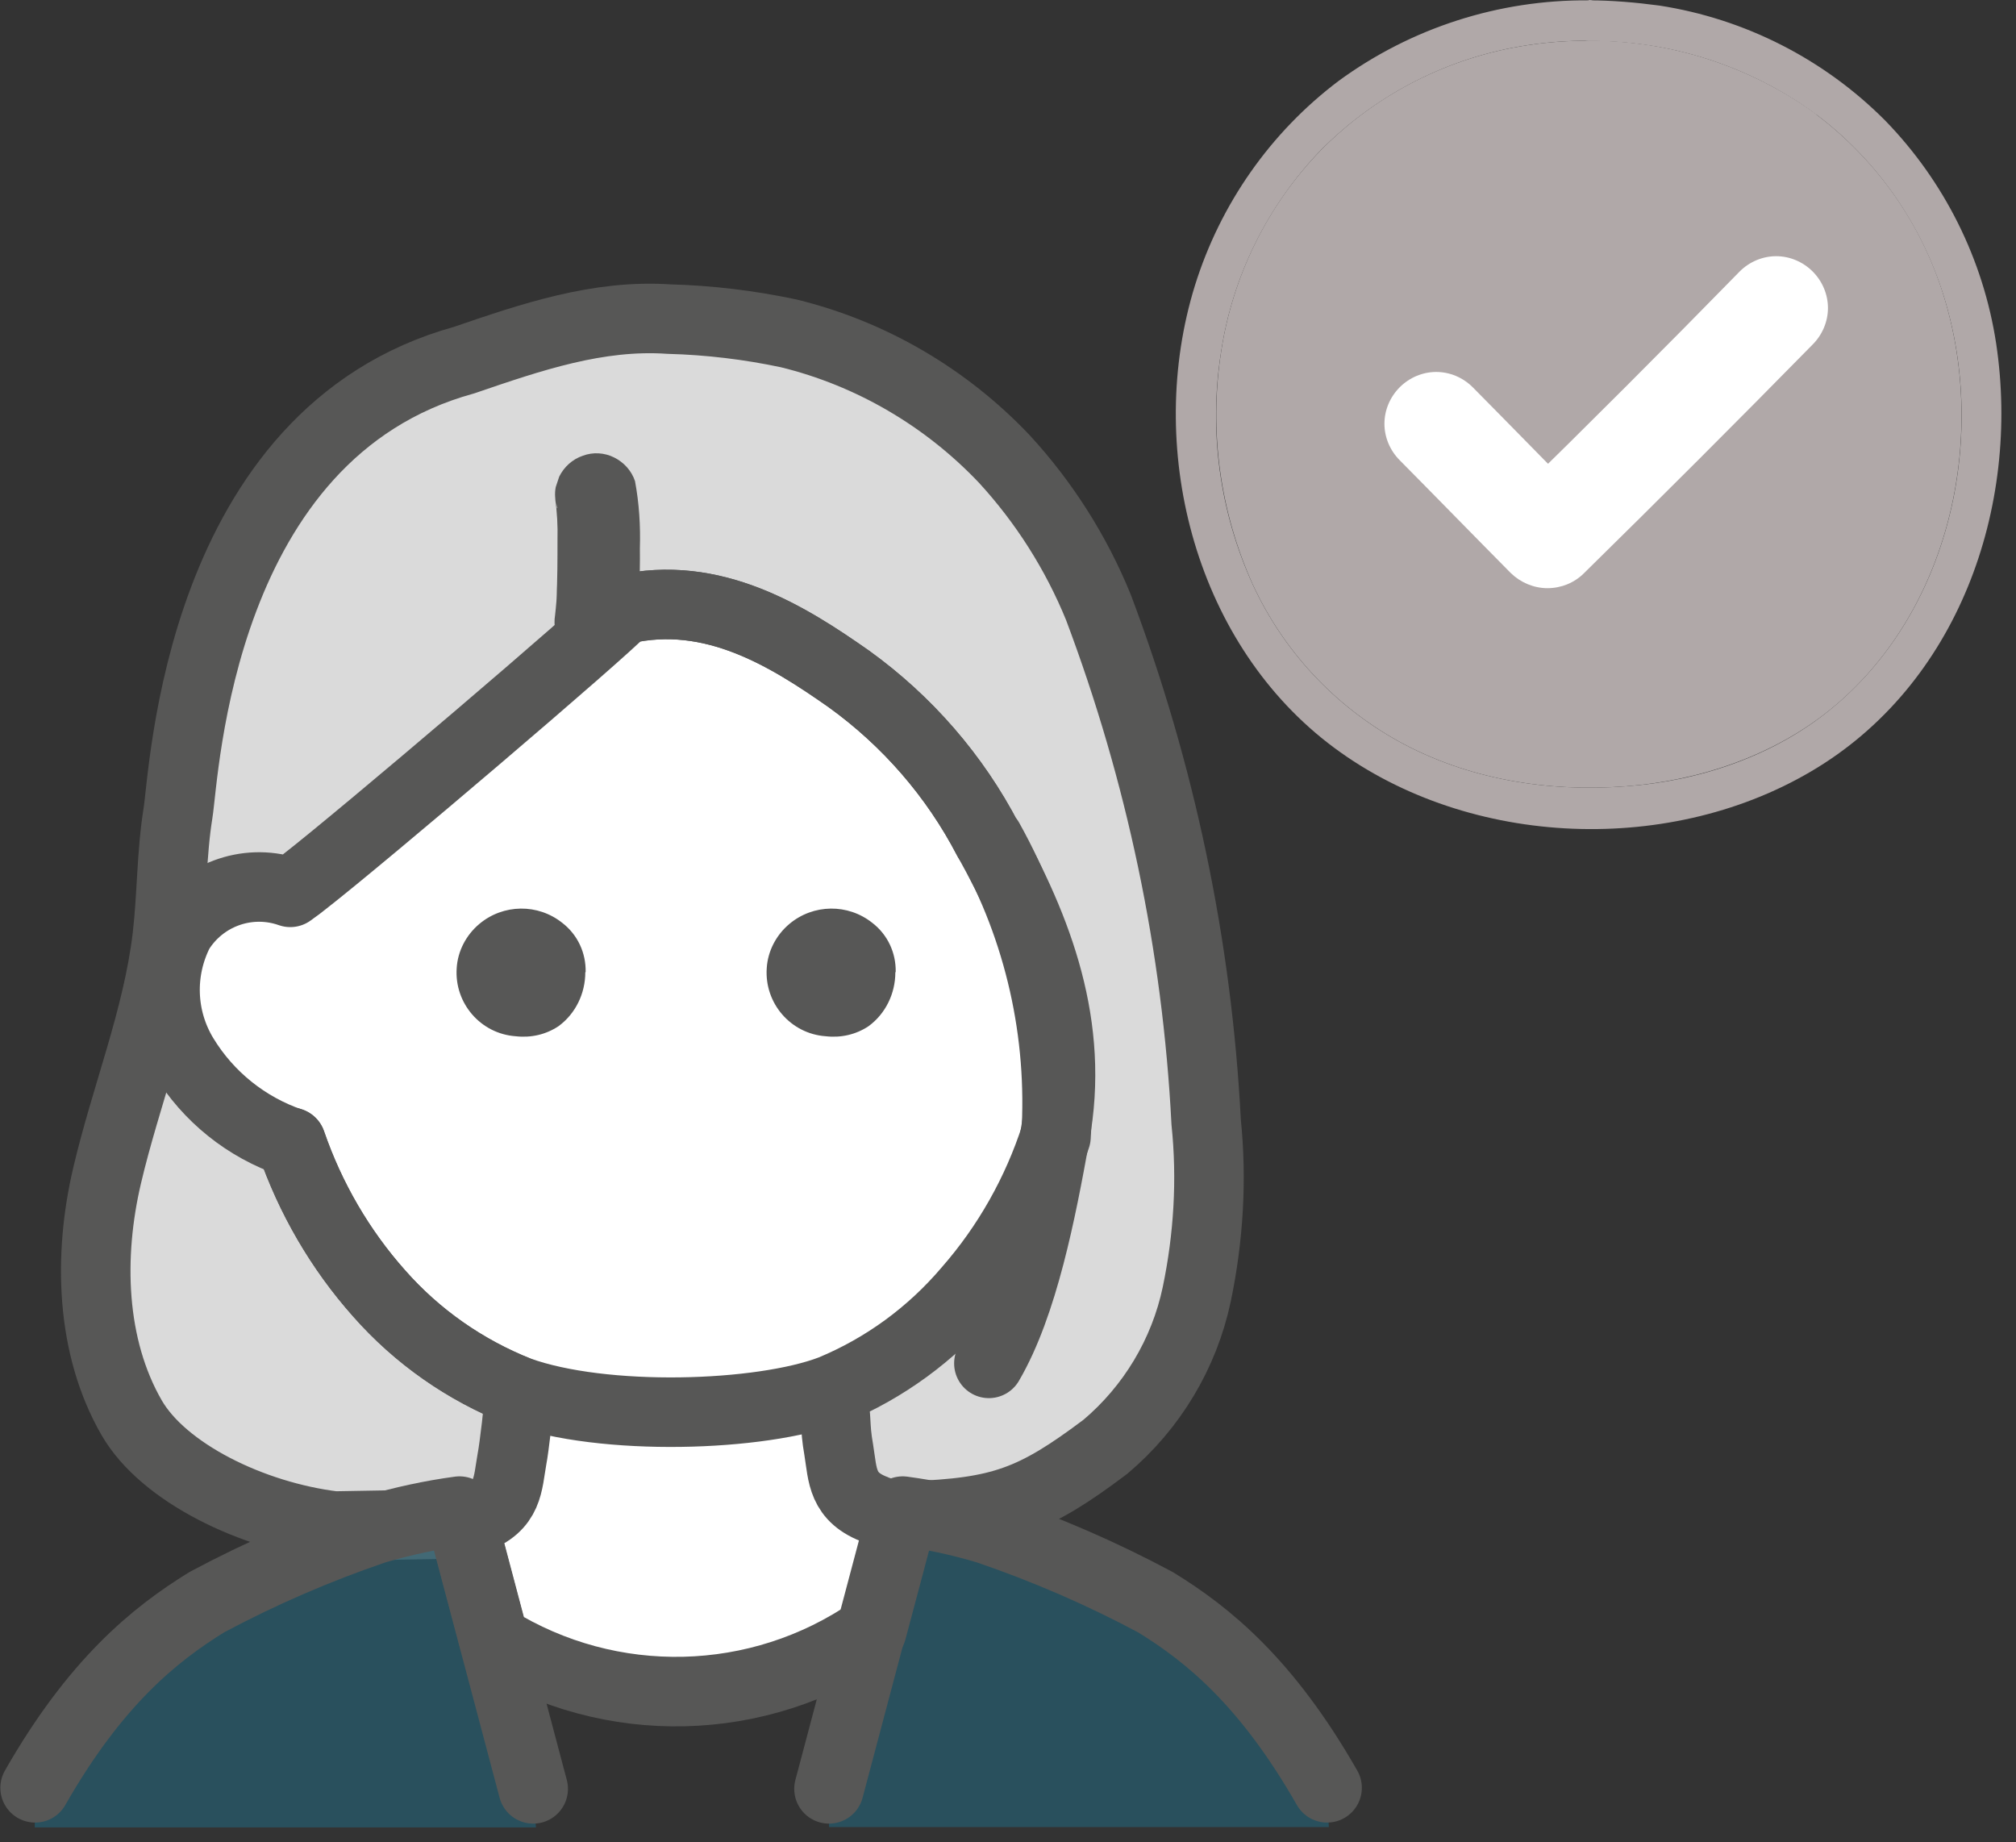
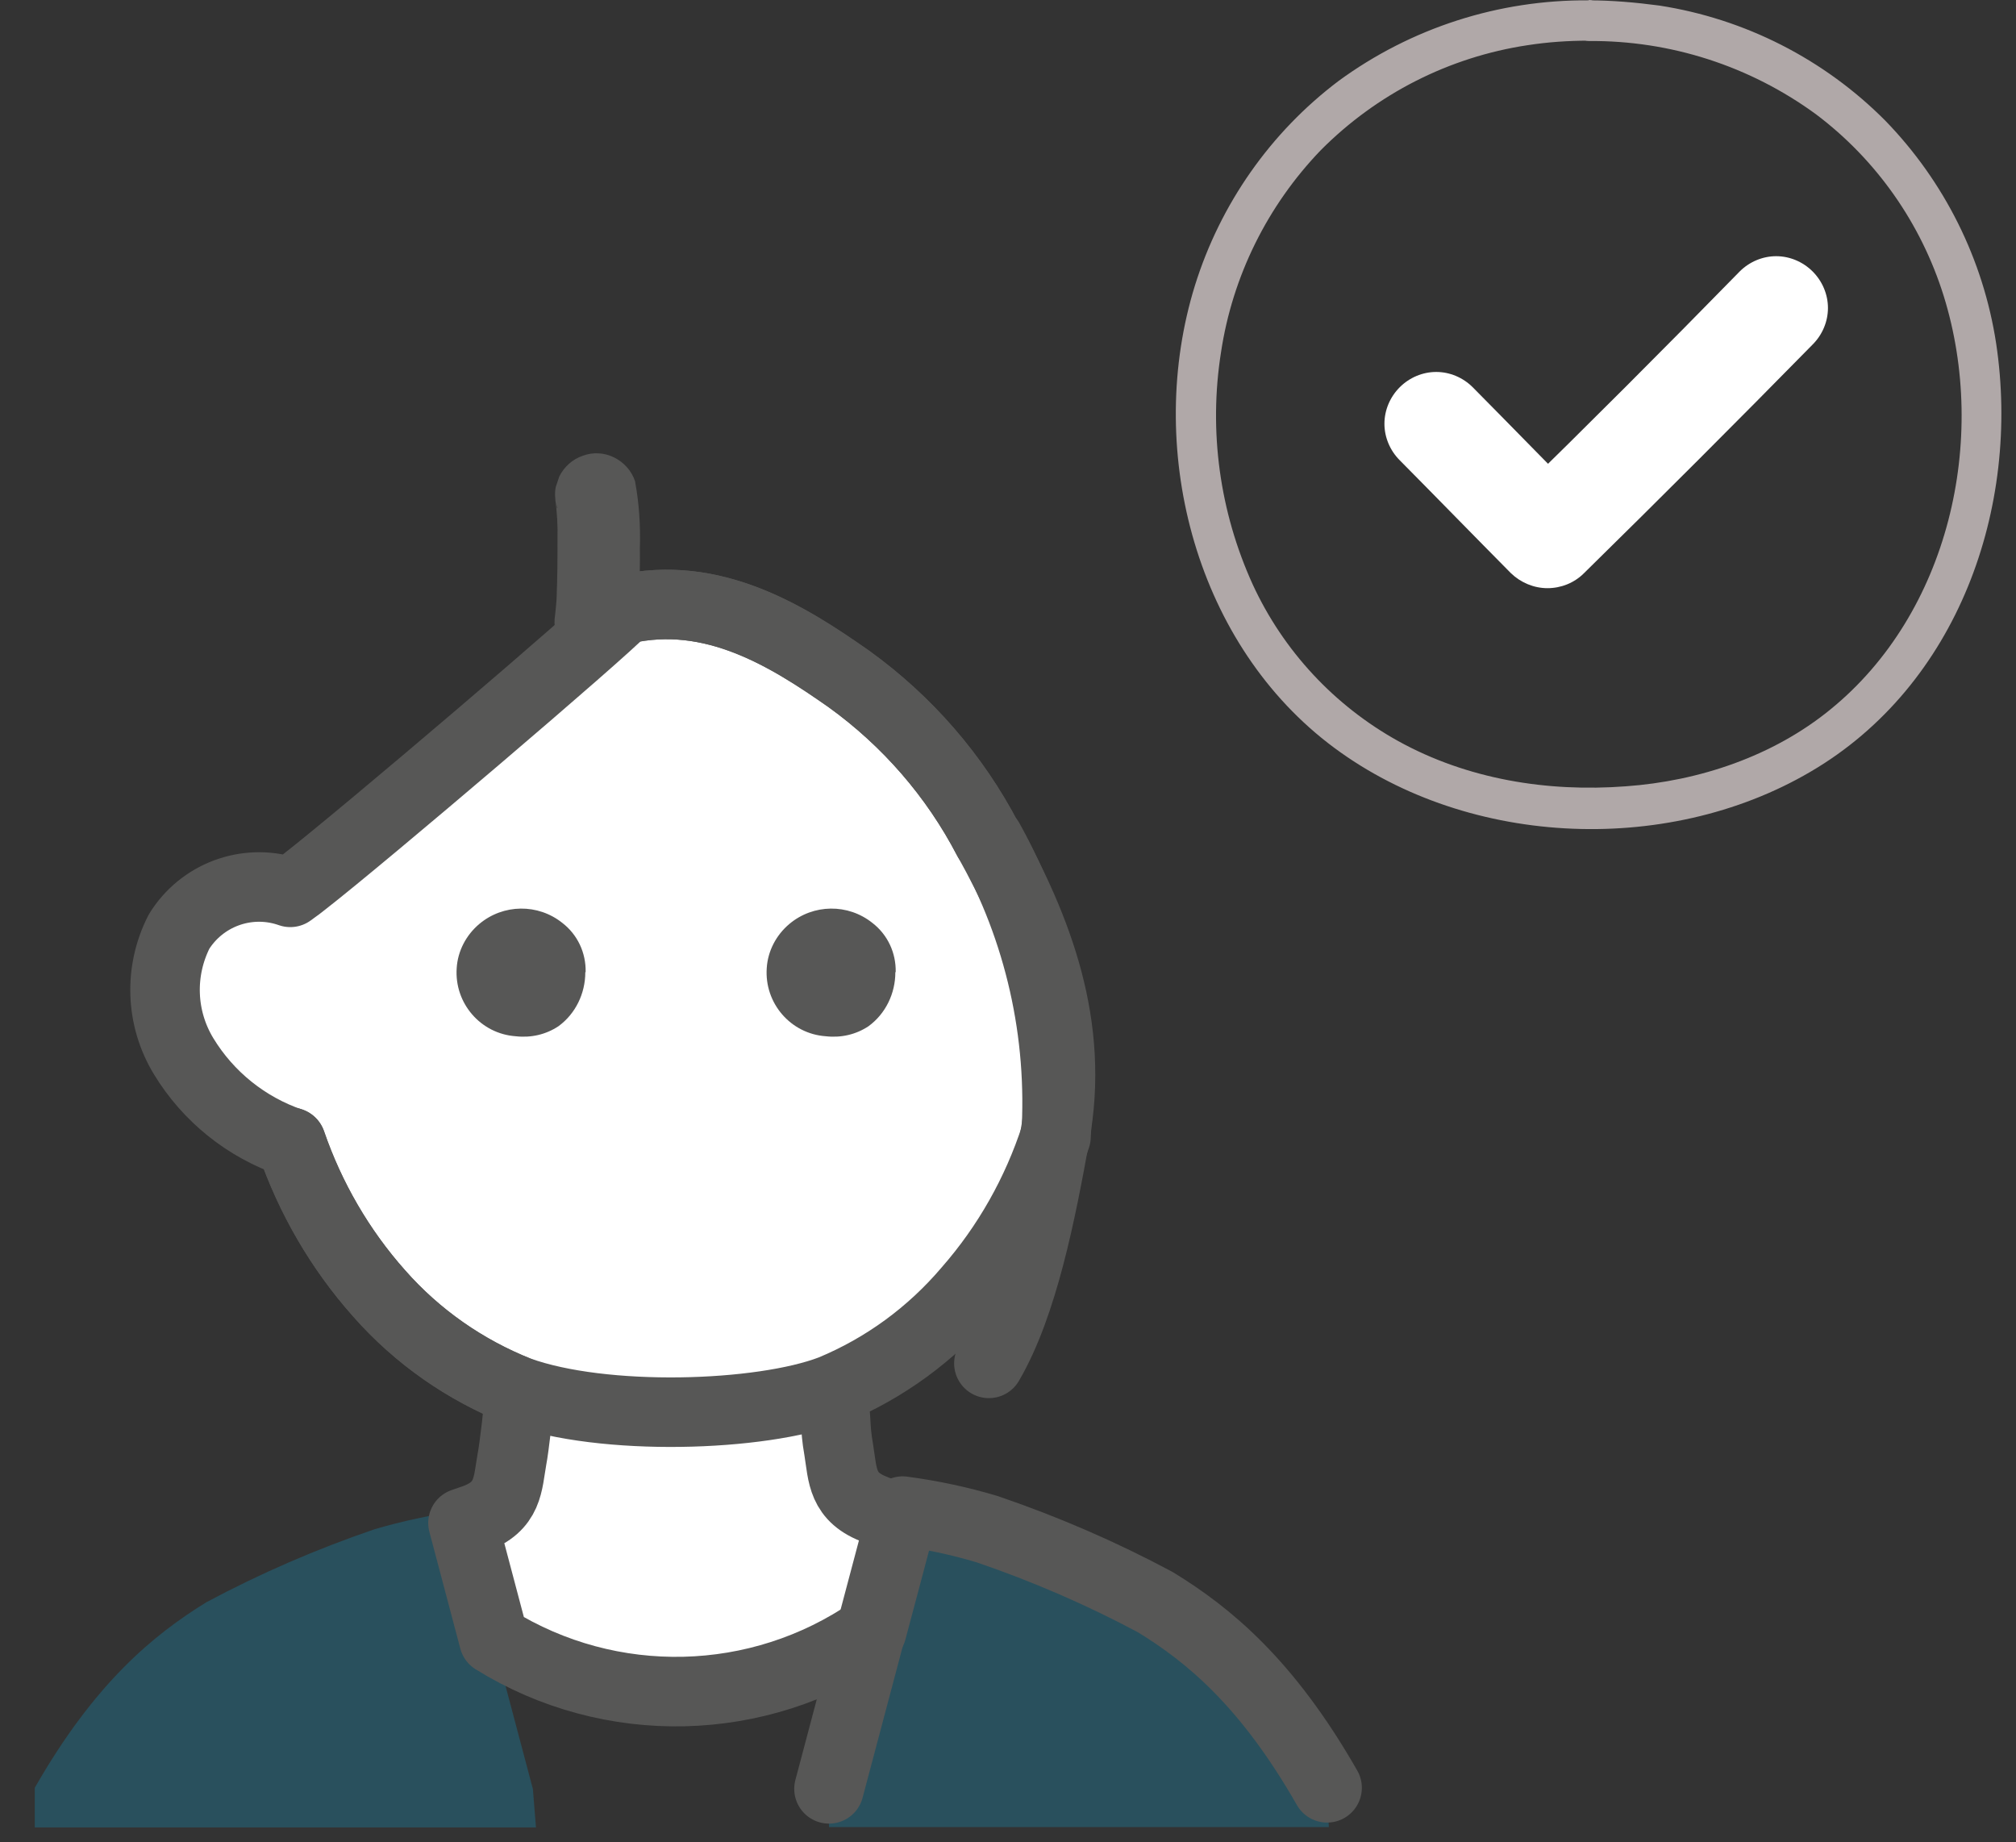
<svg xmlns="http://www.w3.org/2000/svg" width="58" height="53" viewBox="0 0 58 53" fill="none">
  <rect x="0" y="0" width="58" height="53" fill="#333333" stroke="none" />
-   <path d="M26.161 43.61C28.801 43.52 29.741 43.17 31.801 41.62C33.141 40.49 34.071 38.94 34.431 37.23C34.771 35.6 34.871 33.93 34.701 32.28C34.441 27.21 33.391 22.22 31.601 17.47C30.961 15.9 30.041 14.45 28.891 13.2C27.211 11.43 25.061 10.17 22.691 9.59C21.561 9.35 20.401 9.21 19.251 9.18C17.201 9.04 15.281 9.7 13.351 10.36C5.701 12.47 5.311 22.22 5.121 23.39C4.931 24.57 4.951 25.77 4.811 26.96C4.531 29.3 3.621 31.52 3.081 33.82C2.541 36.12 2.601 38.73 3.791 40.79C4.701 42.36 7.241 43.61 9.621 43.9L26.171 43.61H26.161Z" fill="#DADADA" stroke="#575756" stroke-width="2" stroke-miterlimit="10" />
  <path d="M28.421 24.15C27.471 22.32 26.101 20.74 24.421 19.53C22.68 18.31 20.511 16.94 17.941 17.53C17.27 18.24 10.46 24.04 8.751 25.37C8.63 25.47 8.53 25.54 8.46 25.59L8.351 25.67L8.261 25.64C7.08 25.27 5.801 25.75 5.151 26.8C4.571 27.94 4.62 29.29 5.28 30.38C5.99 31.55 7.09 32.43 8.38 32.87C8.931 34.47 9.79 35.95 10.911 37.21C12.011 38.46 13.39 39.42 14.931 40.03C14.931 40.09 14.941 40.14 14.941 40.14C14.941 40.39 14.79 41.67 14.73 41.97C14.601 42.69 14.64 43.34 13.64 43.7C13.611 43.71 13.47 43.76 13.32 43.81L14.21 47.17C17.561 49.25 21.831 49.15 25.081 46.91C25.451 45.52 25.8 44.22 25.93 43.71C25.601 43.58 25.261 43.45 25.221 43.44C24.21 43.08 24.25 42.44 24.131 41.71C24 40.97 24.09 40.84 23.941 40.08V40C25.46 39.37 26.8 38.39 27.87 37.13C29 35.84 29.851 34.33 30.381 32.7C30.57 29.73 29.901 26.76 28.451 24.16L28.421 24.15Z" fill="white" />
  <path d="M25.759 27.97C25.759 28.58 25.479 29.16 24.989 29.52C24.629 29.76 24.199 29.86 23.759 29.81C22.749 29.74 21.989 28.86 22.059 27.85C22.089 27.36 22.329 26.9 22.709 26.58C23.399 26 24.399 25.99 25.099 26.55C25.539 26.89 25.779 27.41 25.769 27.96L25.759 27.97Z" fill="#575756" />
  <path d="M16.839 27.97C16.839 28.58 16.559 29.16 16.069 29.52C15.709 29.76 15.279 29.86 14.839 29.81C13.829 29.74 13.069 28.86 13.139 27.85C13.169 27.36 13.409 26.9 13.789 26.58C14.479 26 15.479 25.99 16.179 26.55C16.619 26.89 16.859 27.41 16.849 27.96L16.839 27.97Z" fill="#575756" />
  <path d="M38.18 51.43C36.45 48.4 34.76 47.02 33.24 46.09C31.69 45.26 30.07 44.56 28.4 43.99C27.6 43.75 26.79 43.58 25.97 43.47L23.85 51.46V52.56H38.23L38.18 51.44V51.43Z" fill="#1394BE" fill-opacity="0.3" />
  <path d="M16.029 14.61V14.63L15.969 14.33C16.029 14.73 16.049 15.13 16.039 15.53C16.039 16.1 16.039 16.67 16.009 17.24L16.029 16.93C16.019 17.19 15.999 17.44 15.969 17.7C15.919 18 15.989 18.31 16.149 18.57C16.509 19.11 17.249 19.26 17.789 18.9C18.049 18.72 18.239 18.45 18.299 18.13C18.379 17.35 18.419 16.57 18.409 15.78C18.429 15.13 18.389 14.48 18.269 13.84C18.169 13.54 17.949 13.3 17.669 13.16C17.389 13.02 17.059 13 16.769 13.11C16.469 13.21 16.229 13.43 16.089 13.71L15.989 14.01C15.949 14.21 15.969 14.42 16.039 14.61H16.029Z" fill="#575756" />
  <path d="M15.33 51.46L13.21 43.47C12.39 43.58 11.57 43.76 10.78 43.99C9.11 44.56 7.49 45.26 5.94 46.09C4.43 47.02 2.73 48.4 1 51.43V52.57H15.42L15.33 51.45V51.46Z" fill="#1394BE" fill-opacity="0.3" />
  <path d="M45.709 0.01C43.119 -0.01 40.599 0.8 38.509 2.33C36.549 3.81 35.109 5.87 34.379 8.21C32.949 12.82 34.329 18.36 38.199 21.37C42.049 24.36 47.899 24.66 52.089 22.2C56.329 19.72 58.139 14.6 57.429 9.88C57.059 7.46 55.939 5.22 54.239 3.47C52.479 1.7 50.199 0.54 47.739 0.16C47.059 0.07 46.379 0.01 45.709 0.01C44.959 0.01 44.959 1.17 45.709 1.18C48.059 1.16 50.349 1.9 52.249 3.29C53.989 4.6 55.269 6.43 55.919 8.51C57.209 12.65 56.069 17.64 52.659 20.41C51.019 21.75 48.889 22.47 46.769 22.62C44.519 22.79 42.219 22.42 40.229 21.32C38.389 20.3 36.919 18.72 36.039 16.81C35.089 14.72 34.769 12.4 35.129 10.13C35.459 7.94 36.469 5.91 37.999 4.32C39.609 2.7 41.689 1.64 43.949 1.3C44.529 1.21 45.119 1.17 45.709 1.17C46.459 1.17 46.459 0 45.709 0V0.01Z" fill="#B0A8A8" />
-   <path d="M52.25 3.28C50.35 1.9 48.06 1.16 45.71 1.17C45.12 1.17 44.53 1.21 43.95 1.3C41.69 1.64 39.61 2.69 38 4.32C36.46 5.91 35.46 7.94 35.13 10.13C34.78 12.4 35.1 14.72 36.04 16.81C36.92 18.72 38.39 20.3 40.23 21.32C42.22 22.42 44.52 22.79 46.77 22.62C48.89 22.46 51.02 21.74 52.66 20.41C56.07 17.64 57.2 12.65 55.92 8.51C55.28 6.43 53.99 4.6 52.25 3.29V3.28Z" fill="#B0A8A8" />
  <path d="M40.27 13.24C41.34 14.32 42.4 15.41 43.47 16.49C43.75 16.76 44.13 16.92 44.52 16.92C44.91 16.92 45.29 16.77 45.57 16.49C47.78 14.32 49.98 12.12 52.15 9.91C52.43 9.63 52.59 9.25 52.59 8.86C52.59 8.47 52.43 8.09 52.15 7.81C51.87 7.53 51.49 7.37 51.1 7.37C50.71 7.37 50.33 7.53 50.05 7.81C47.88 10.03 45.69 12.22 43.47 14.39H45.57C44.5 13.31 43.44 12.22 42.37 11.14C42.09 10.86 41.71 10.7 41.32 10.7C40.93 10.7 40.55 10.86 40.27 11.14C39.99 11.42 39.83 11.8 39.83 12.19C39.83 12.58 39.99 12.96 40.27 13.24Z" fill="white" />
  <path d="M28.421 24.15C27.471 22.32 26.101 20.74 24.421 19.53C22.68 18.31 20.511 16.94 17.941 17.53C17.27 18.24 10.46 24.04 8.751 25.37C8.63 25.47 8.53 25.54 8.46 25.59L8.351 25.67L8.261 25.64C7.08 25.27 5.801 25.75 5.151 26.8C4.571 27.94 4.62 29.29 5.28 30.38C5.99 31.55 7.09 32.43 8.38 32.87C8.931 34.47 9.79 35.95 10.911 37.21C12.011 38.46 13.39 39.42 14.931 40.03C14.931 40.09 14.941 40.14 14.941 40.14C14.941 40.39 14.79 41.67 14.73 41.97C14.601 42.69 14.64 43.34 13.64 43.7C13.611 43.71 13.47 43.76 13.32 43.81L14.21 47.17C17.561 49.25 21.831 49.15 25.081 46.91C25.451 45.52 25.8 44.22 25.93 43.71C25.601 43.58 25.261 43.45 25.221 43.44C24.21 43.08 24.25 42.44 24.131 41.71C24 40.97 24.09 40.84 23.941 40.08V40C25.46 39.37 26.8 38.39 27.87 37.13C29 35.84 29.851 34.33 30.381 32.7C30.57 29.73 29.901 26.76 28.451 24.16L28.421 24.15Z" stroke="#575756" stroke-width="2" stroke-linejoin="round" />
  <path d="M38.18 51.43C36.45 48.4 34.76 47.02 33.24 46.09C31.69 45.26 30.07 44.56 28.4 43.99C27.6 43.75 26.79 43.58 25.97 43.47L23.85 51.46" stroke="#575756" stroke-width="2" stroke-linecap="round" stroke-linejoin="round" />
-   <path d="M15.34 51.46L13.22 43.47C12.4 43.58 11.58 43.76 10.79 43.99C9.12 44.56 7.5 45.26 5.95 46.09C4.44 47.02 2.74 48.4 1.01 51.43" stroke="#575756" stroke-width="2" stroke-linecap="round" stroke-linejoin="round" />
  <path d="M8.371 32.86C8.921 34.46 9.781 35.94 10.901 37.2C12.001 38.45 13.381 39.41 14.921 40.02C17.361 40.9 21.881 40.76 23.921 39.98C25.441 39.35 26.781 38.37 27.851 37.11C28.981 35.82 29.831 34.31 30.361 32.68" stroke="#575756" stroke-width="2" stroke-linecap="round" stroke-linejoin="round" />
  <path d="M28.45 39.22C29.439 37.53 29.959 34.84 30.349 32.68C30.93 29.52 29.869 26.74 28.419 24.14C27.47 22.32 26.099 20.74 24.419 19.53C22.68 18.31 20.509 16.94 17.939 17.53" stroke="#575756" stroke-width="2" stroke-linecap="round" stroke-linejoin="round" />
</svg>